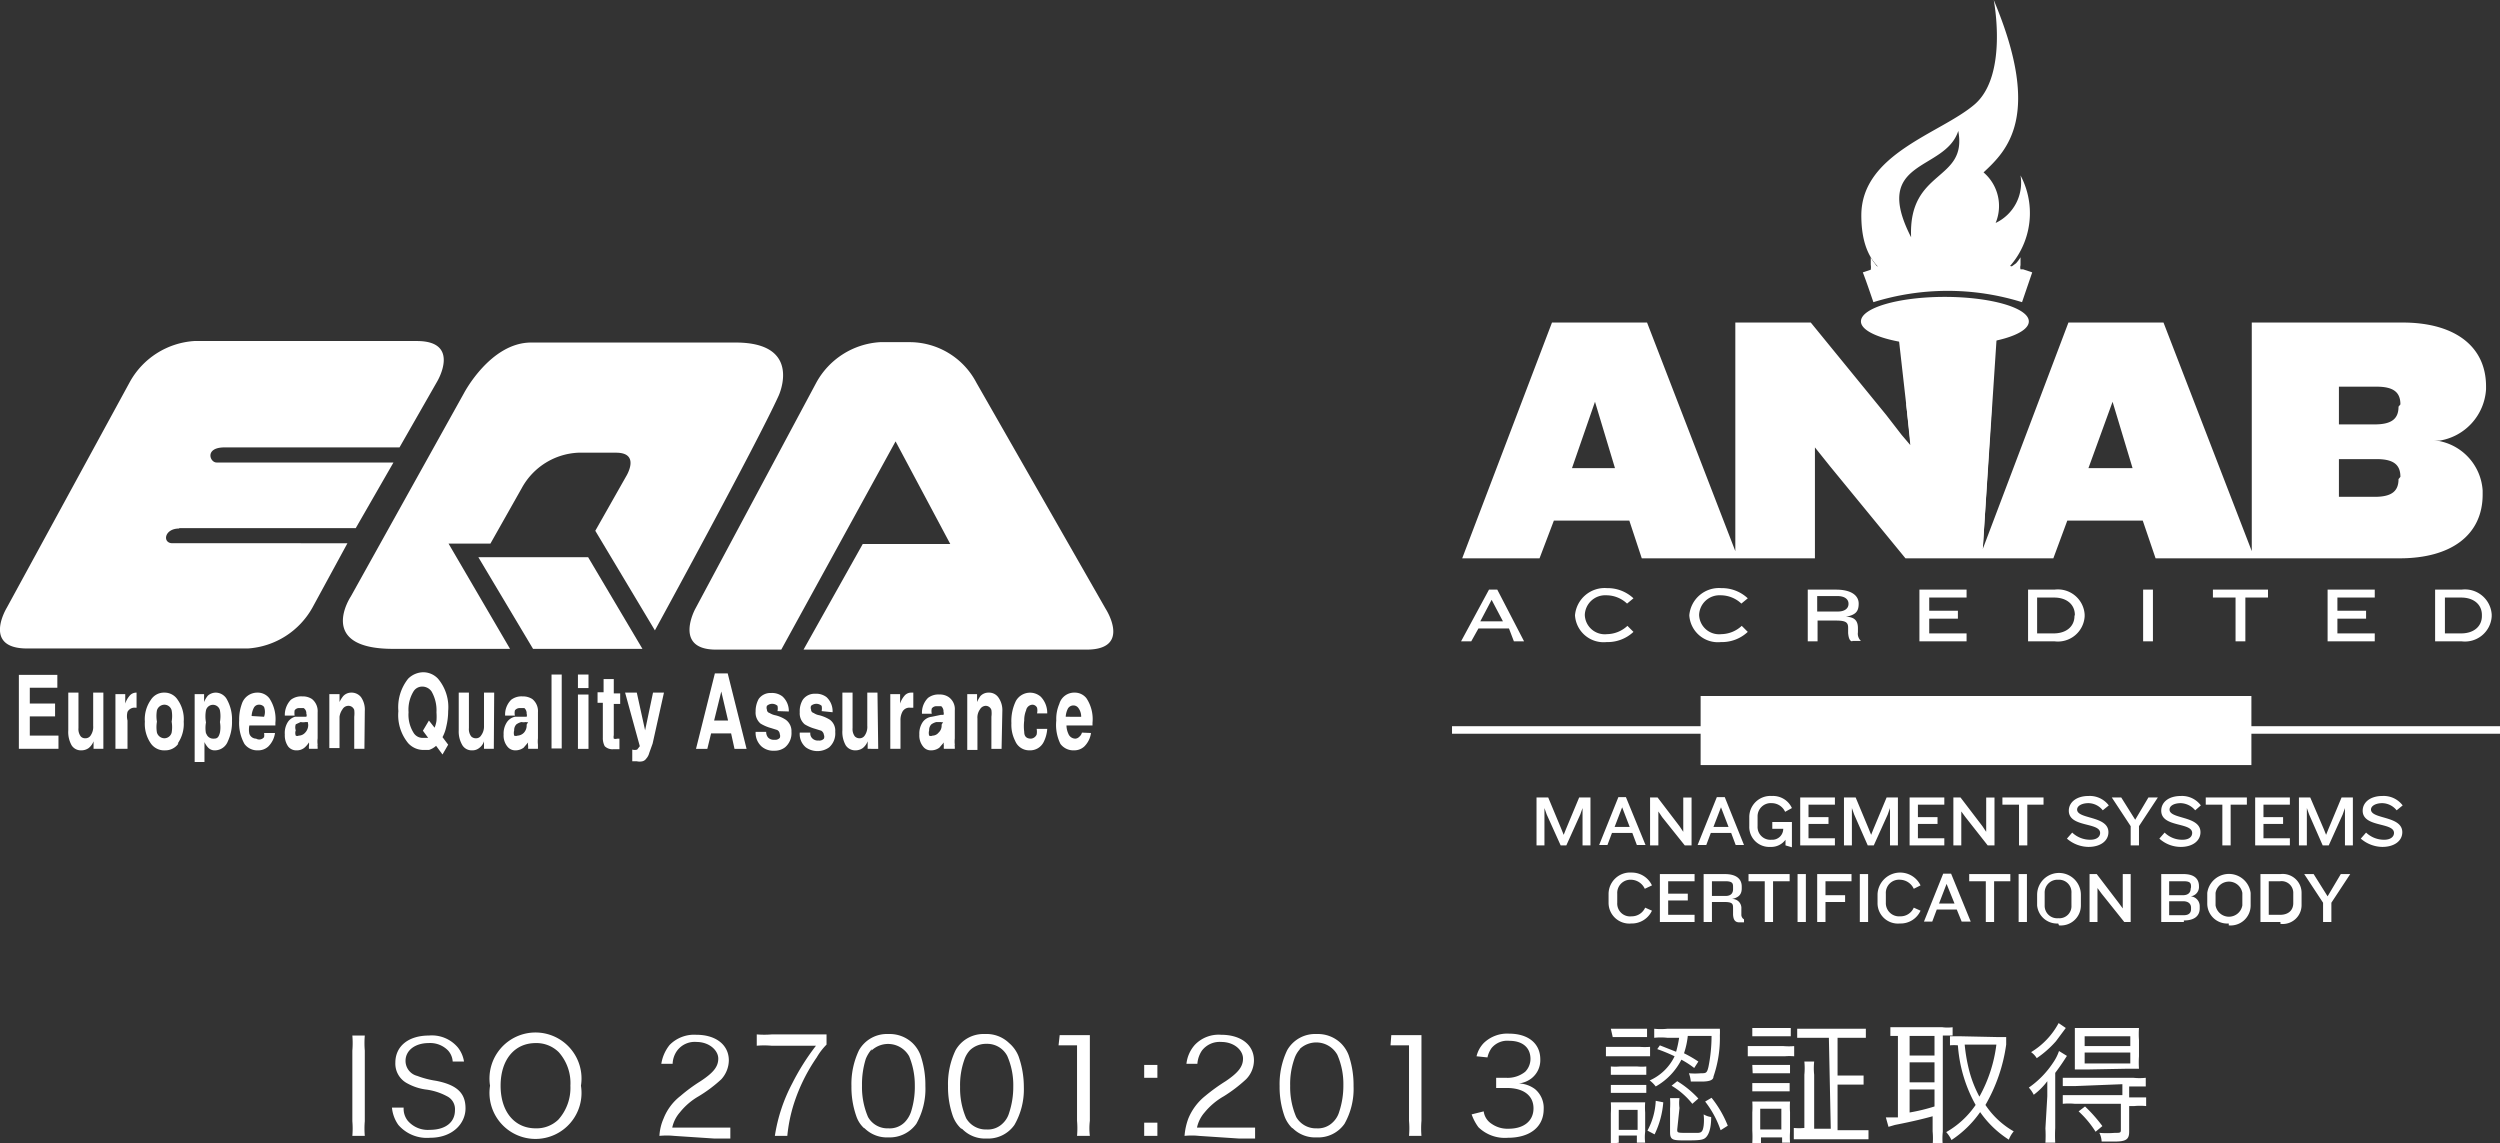
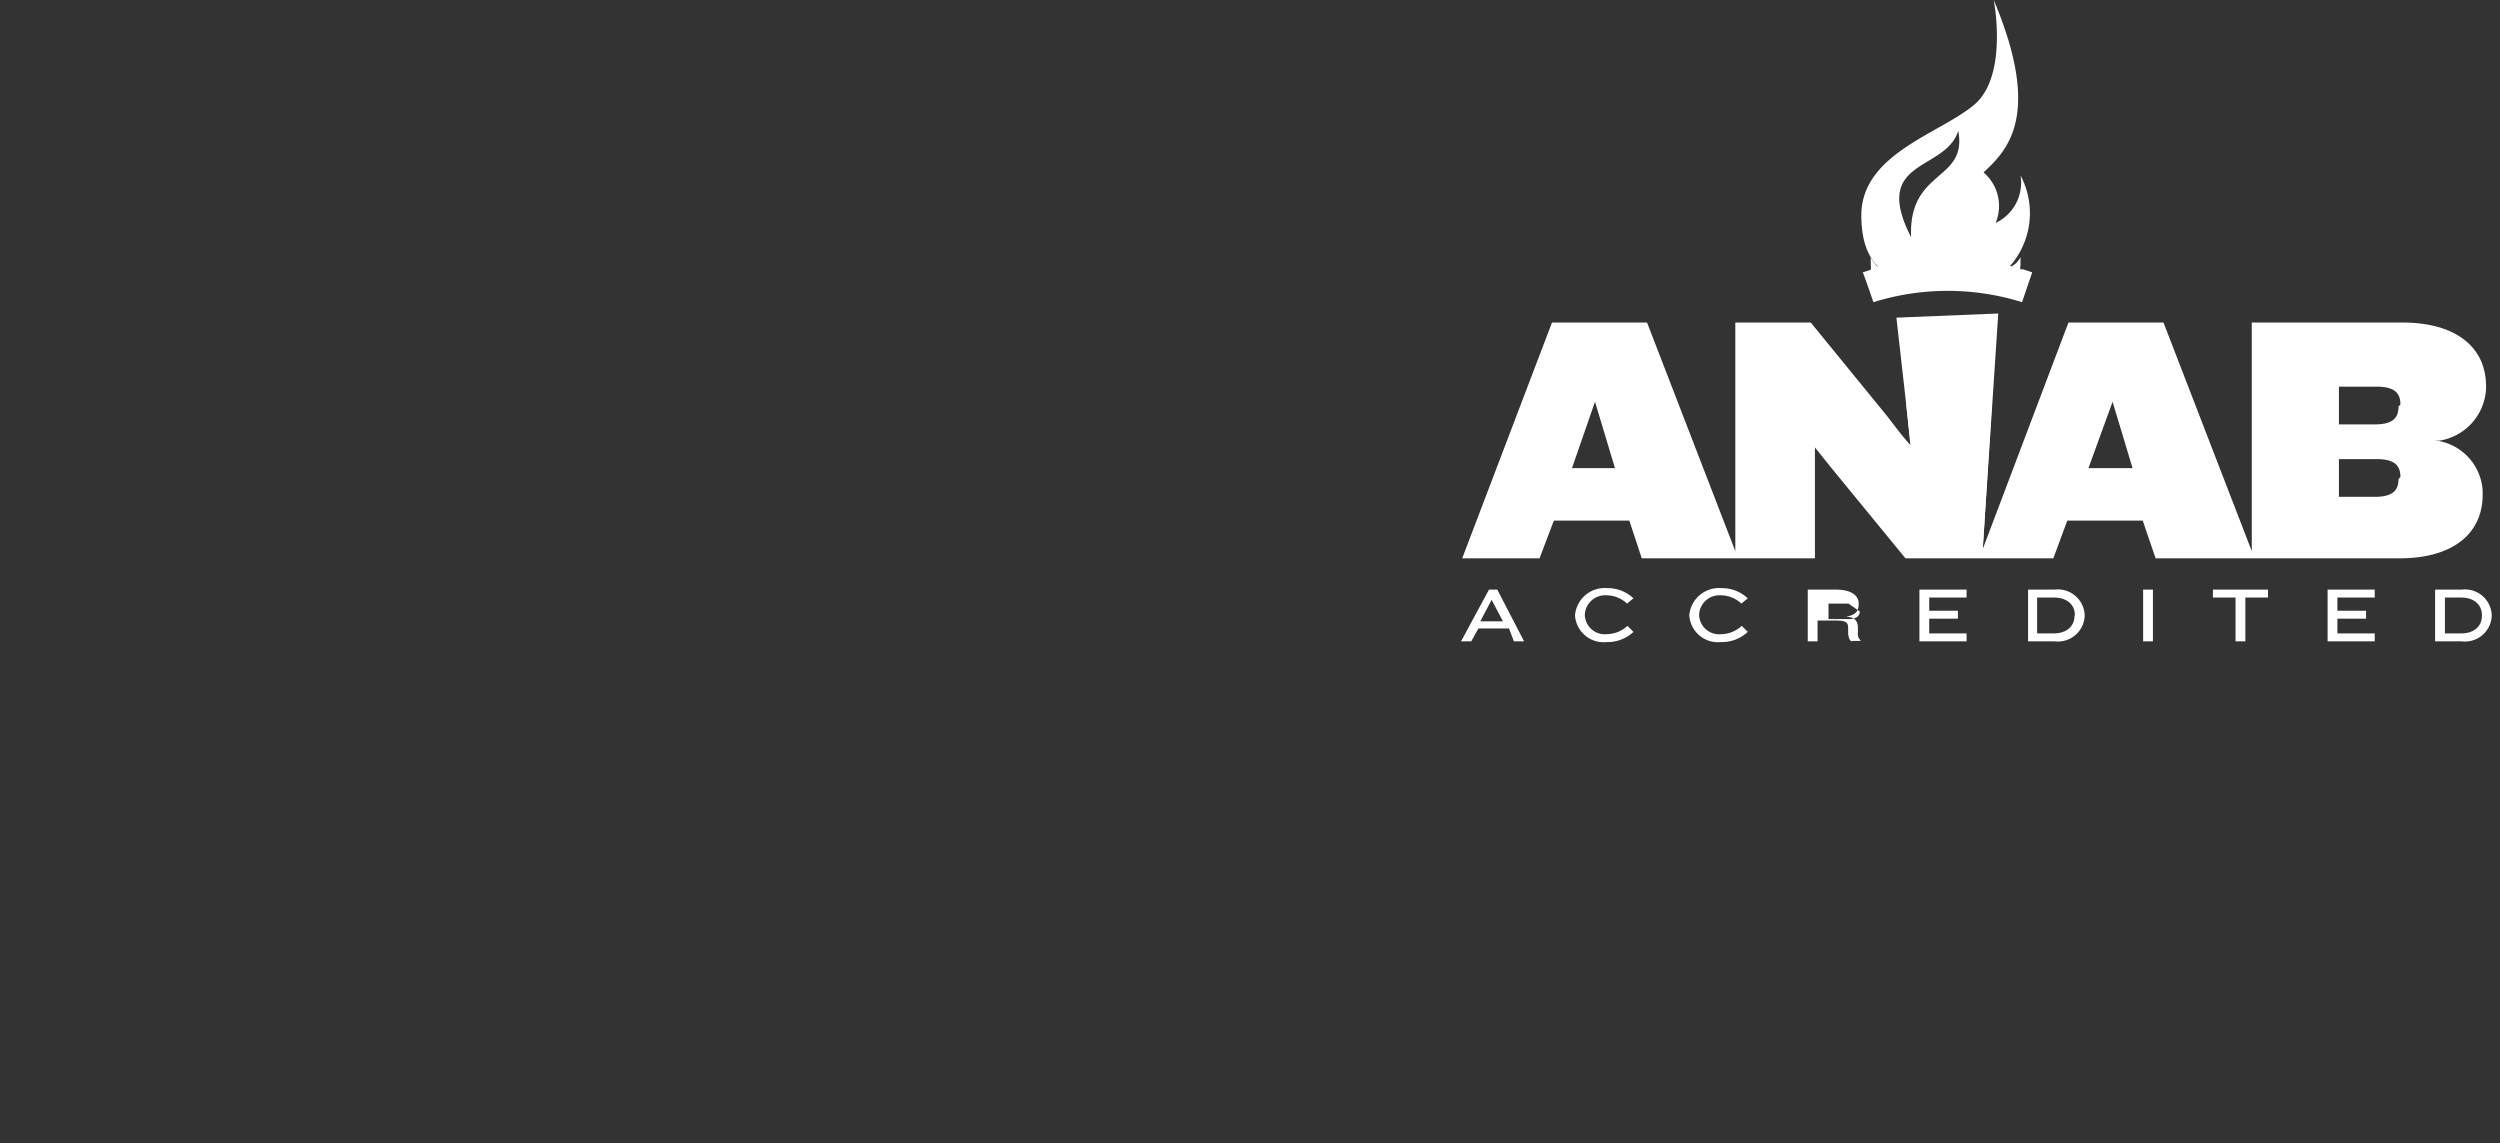
<svg xmlns="http://www.w3.org/2000/svg" viewBox="0 0 66.27 30.31">
  <rect x="0" y="0" width="66.27" height="30.31" fill="#333333" stroke="none" />
  <defs>
    <style>.cls-1{fill:#fff}</style>
  </defs>
  <g id="レイヤー_2" data-name="レイヤー 2">
    <g id="レイヤー_26" data-name="レイヤー 26">
-       <path class="cls-1" d="M9.67 27.45a2.41 2.41 0 000 .4v1.87a2.29 2.29 0 000 .39h-.33a2.3 2.3 0 000-.39v-1.87a2.36 2.36 0 000-.4zm2.33.69a.48.48 0 00-.12-.29.66.66 0 00-.52-.2c-.35 0-.61.19-.61.47a.41.41 0 00.31.4 2.39 2.39 0 00.5.13c.56.11.78.33.78.73s-.34.78-.94.78a1 1 0 01-.84-.34.94.94 0 01-.17-.46h.31a.51.51 0 00.11.35.7.7 0 00.58.24c.42 0 .67-.2.67-.52a.38.38 0 00-.21-.37 1.59 1.59 0 00-.57-.18 1.41 1.41 0 01-.48-.16.59.59 0 01-.32-.55c0-.44.35-.72.89-.72a.9.9 0 01.77.32.8.8 0 01.16.37zm3.4.64a1.22 1.22 0 11-2.41 0 1.22 1.22 0 112.41 0m-.6.9a1.26 1.26 0 00.32-.9 1.23 1.23 0 00-.31-.89.84.84 0 00-.61-.24c-.56 0-.93.44-.93 1.13s.37 1.13.93 1.13a.83.83 0 00.6-.23m3.07.43a2 2 0 00-.39 0 1.31 1.31 0 01.11-.46 1.4 1.4 0 01.45-.6 4.29 4.29 0 01.53-.39c.35-.23.47-.39.47-.6s-.23-.44-.58-.44a.58.58 0 00-.51.23.63.63 0 00-.12.35h-.3a1.06 1.06 0 01.22-.5.91.91 0 01.71-.27c.52 0 .86.27.86.68a.76.76 0 01-.2.5 3.65 3.65 0 01-.6.45 1.75 1.75 0 00-.5.43.89.89 0 00-.2.4h1.54v.29h-.43zm4.04-2.42a1.65 1.65 0 00-.26.34 4.68 4.68 0 00-.6 1.21 4.12 4.12 0 00-.18.87h-.33a4.39 4.39 0 01.46-1.39 6.18 6.18 0 01.63-1h-1.18a2.29 2.29 0 00-.39 0v-.3a2.42 2.42 0 00.4 0h1.45zm1 2.22a.75.75 0 01-.21-.32 2.32 2.32 0 01-.13-.8 2.07 2.07 0 01.2-.95.85.85 0 01.78-.43.88.88 0 01.64.24.89.89 0 01.21.32 2.43 2.43 0 01.13.82 1.88 1.88 0 01-.24 1 .87.87 0 01-.74.36.84.84 0 01-.64-.25m.2-2.09a.92.92 0 00-.16.26 2.26 2.26 0 00-.1.71 2 2 0 00.16.83.59.59 0 00.54.3.56.56 0 00.43-.16.73.73 0 00.17-.28 2.19 2.19 0 00.1-.7 2 2 0 00-.15-.77.64.64 0 00-1-.15m2.37 2.06a.85.85 0 01-.21-.32 2.32 2.32 0 01-.13-.8 2.07 2.07 0 01.2-.95.85.85 0 01.78-.43.86.86 0 01.64.24.89.89 0 01.25.35 2.43 2.43 0 01.14.82 1.88 1.88 0 01-.25 1 .85.85 0 01-.74.36.84.84 0 01-.64-.25m.2-2.09a.7.7 0 00-.15.26 2 2 0 00-.11.71 2 2 0 00.16.83.6.6 0 00.54.3.56.56 0 00.43-.16.62.62 0 00.17-.28 2.19 2.19 0 00.11-.7 1.93 1.93 0 00-.16-.81.6.6 0 00-.55-.32.62.62 0 00-.44.17m2.38-.4h.8v2.27a1.63 1.63 0 000 .4h-.34a2.25 2.25 0 000-.4v-2h-.49zm2.59 1.13h-.35v-.34h.35zm-.35 1.19h.35v.35h-.35zm1.45.35a1.79 1.79 0 00-.38 0 1.69 1.69 0 01.1-.46 1.49 1.49 0 01.45-.6 4.9 4.9 0 01.54-.39c.34-.23.46-.39.46-.6s-.22-.44-.58-.44a.59.59 0 00-.51.23.72.72 0 00-.12.35h-.29a.9.9 0 01.22-.5.87.87 0 01.7-.27c.53 0 .87.27.87.68a.72.72 0 01-.21.5 3.87 3.87 0 01-.59.45 1.82 1.82 0 00-.51.43.89.89 0 00-.2.4h1.54v.29h-.43zm2.48-.2a.85.85 0 01-.21-.32 2.32 2.32 0 01-.13-.8 2.07 2.07 0 01.2-.95.85.85 0 01.78-.43.88.88 0 01.64.24.89.89 0 01.21.32 2.43 2.43 0 01.13.82 1.88 1.88 0 01-.24 1 .85.85 0 01-.74.36.84.84 0 01-.64-.25m.2-2.09a.7.7 0 00-.15.26 2 2 0 00-.11.71 2 2 0 00.16.83.6.6 0 00.54.3.56.56 0 00.43-.16.62.62 0 00.17-.28 2.19 2.19 0 00.11-.7 1.93 1.93 0 00-.16-.81.64.64 0 00-1-.15m2.43-.37h.8v2.27a2.42 2.42 0 000 .4h-.33a2.25 2.25 0 000-.4v-2h-.49zm2.45 2.02a.46.46 0 00.21.33.73.73 0 00.45.13c.41 0 .66-.21.66-.54s-.25-.54-.71-.54h-.28v-.27h.26a.74.74 0 00.51-.16.49.49 0 00.14-.34c0-.3-.21-.48-.56-.48a.54.54 0 00-.47.19.66.66 0 00-.11.25l-.29-.03a.76.76 0 01.19-.35.89.89 0 01.67-.25c.51 0 .83.26.83.68a.61.61 0 01-.24.51.67.67 0 01-.33.13.76.76 0 01.43.15.65.65 0 01.23.53c0 .47-.36.76-.95.76a1 1 0 01-.78-.28 1.3 1.3 0 01-.18-.34zm3.24-1.71h.89a1.8 1.8 0 00.28 0V28h-1.17zm.13-.48h.96v.22h-.91zm0 1a1.34 1.34 0 00.24 0h.46a1.25 1.25 0 00.24 0v.22h-.94zm0 .49h.94v.21h-.94zm0 1.56v-.81a2.48 2.48 0 000-.29h.91a1.86 1.86 0 000 .27V30a1.19 1.19 0 000 .29h-.22v-.19h-.48v.19zm.21-.37h.5v-.53h-.5zm1.18-.73a2.36 2.36 0 01-.23.85l-.19-.1a1.8 1.8 0 00.22-.79zM44 27.71l.43.17a2.76 2.76 0 00.08-.37h-.31a1.63 1.63 0 00-.35 0v-.24a1.63 1.63 0 00.35 0h1.39a1.31 1.31 0 010 .17 3.12 3.12 0 01-.17 1.1c0 .1-.13.13-.31.13h-.29a.87.87 0 00-.05-.22 1.87 1.87 0 00.32 0c.13 0 .16 0 .2-.18a4.23 4.23 0 00.08-.81h-.63a2.13 2.13 0 01-.1.46 3.26 3.26 0 01.38.22l-.11.17a2.4 2.4 0 00-.34-.22 1.69 1.69 0 01-.68.71.81.81 0 00-.16-.16 1.33 1.33 0 00.66-.64 4.31 4.31 0 00-.46-.19zm.46 2.23c0 .08 0 .09.21.09H45c.11 0 .14-.05.16-.19a1.32 1.32 0 000-.3.53.53 0 00.2.07c0 .32-.07.47-.14.54s-.17.08-.52.08-.43 0-.43-.22v-.62a2.3 2.3 0 000-.28h.25a.9.9 0 000 .26zm0-1.28a2.6 2.6 0 01.56.46l-.16.14a2 2 0 00-.55-.48zm.91.44a2.88 2.88 0 01.43.74l-.19.12a2.61 2.61 0 00-.41-.76zm.96-1.37h.95a1.7 1.7 0 00.28 0V28a1.47 1.47 0 00-.25 0h-.98zm.12-.48h1.02v.22h-1.02zm0 3.05a2.92 2.92 0 000-.33v-.48a2.33 2.33 0 000-.29h1a2.1 2.1 0 000 .28V30a2.19 2.19 0 000 .29h-.21v-.14h-.56v.18zm0-2.07h1v.22h-.99zm0 .48h.99v.22h-.99zm.21 1.23h.56v-.55h-.56zm1.82-2.43h-.84v-.24h1.82v.24h-.75v1h.69v.24h-.69v1.21h.82v.24h-1.98v-.3a1.52 1.52 0 00.28 0v-1.41a1.83 1.83 0 000-.35h.26a1.68 1.68 0 000 .35v1.43h.44zm1.89-.05h-.26v-.23h1.38a1.06 1.06 0 00.27 0v.22h-.26V30a1.66 1.66 0 000 .36h-.27a2 2 0 000-.37v-.4c-.22.06-.49.13-1 .23l-.17.05-.07-.25h.32v-2.16zm.25.52h.66v-.52h-.66zm0 .71h.66v-.53h-.66zm0 .8a4.88 4.88 0 00.66-.16v-.45h-.66zm2.3-2h.26v.2a4.4 4.4 0 01-.55 1.6 2.21 2.21 0 00.75.7.75.75 0 00-.13.22 2.66 2.66 0 01-.76-.73 2.82 2.82 0 01-.76.74.85.85 0 00-.14-.21 2.34 2.34 0 00.78-.72 3.78 3.78 0 01-.47-1.58 1.06 1.06 0 00-.21 0v-.24h.3zm-.84.2a4.45 4.45 0 00.13.73 3.15 3.15 0 00.26.65 3.8 3.8 0 00.45-1.38zm2.19 1.37v-.4a1.75 1.75 0 01-.36.36.78.78 0 00-.13-.19 2.44 2.44 0 00.65-.67 1.2 1.2 0 00.15-.3l.21.13c-.09.14-.16.25-.31.45v1.46a3.53 3.53 0 000 .39h-.26a3.32 3.32 0 000-.38zm.49-1.81l-.26.35a2.7 2.7 0 01-.51.45.56.56 0 00-.15-.16 2 2 0 00.73-.77zm.24 1.54h-.32v-.22h1.87a1.52 1.52 0 00.33 0v.23h-.44v.29h.45v.23a1.57 1.57 0 00-.32 0h-.13V30c0 .2-.08.26-.38.26h-.35a.56.56 0 00-.06-.23 2.61 2.61 0 00.41 0c.14 0 .16 0 .16-.08v-.69H55a1.57 1.57 0 00-.32 0v-.23h1.58v-.29zm.33-.44H55v-1.1h1.7a2.33 2.33 0 000 .32V28a2.5 2.5 0 000 .33h-.33zm.22 1.65a2.64 2.64 0 00-.45-.54l.17-.13a4 4 0 01.46.52zm-.29-2.27h1.21v-.26h-1.21zm0 .46h1.21v-.29h-1.21zM1.52 18.23H.79v.42h.67v.34H.79v.51h.76v.35H.5v-1.96h1.02v.34zm1.22 1.62h-.26v-.2a.42.42 0 01-.13.18.33.33 0 01-.19.06.29.29 0 01-.26-.13.72.72 0 01-.09-.4v-1h.27v.94a.32.32 0 00.06.22.15.15 0 00.12.05.16.16 0 00.14-.07.4.4 0 00.07-.26v-.88h.27zm.32-1.45h.26v.25a.59.59 0 01.11-.2.23.23 0 01.19-.09v.4h-.03a.21.21 0 00-.21.11.46.46 0 000 .23v.75h-.32zm1.67 1.31a.42.42 0 01-.35.18.43.43 0 01-.38-.18.91.91 0 01-.16-.58.89.89 0 01.16-.58.41.41 0 01.36-.19.41.41 0 01.35.19.89.89 0 01.16.58.91.91 0 01-.16.58m-.16-.88a.2.2 0 00-.19-.15.21.21 0 00-.2.15.87.87 0 000 .3.85.85 0 000 .29.21.21 0 00.2.15.2.2 0 00.19-.15.85.85 0 000-.29.87.87 0 000-.3m.86-.22a.63.63 0 01.1-.17.32.32 0 01.21-.08.34.34 0 01.3.19 1.08 1.08 0 01.13.56 1.2 1.2 0 01-.11.54.37.37 0 01-.33.24.24.24 0 01-.2-.08.56.56 0 01-.09-.14v.53h-.26v-1.8h.25zm.06.84a.19.19 0 00.18.13c.08 0 .14 0 .18-.16a.78.78 0 000-.28.87.87 0 000-.31.19.19 0 00-.37 0 .89.89 0 000 .32.79.79 0 000 .29m1.83-.01a.62.62 0 01-.18.36.39.39 0 01-.27.1.42.42 0 01-.36-.17 1.14 1.14 0 01-.14-.62 1.2 1.2 0 01.07-.44.43.43 0 01.41-.3.39.39 0 01.32.15 1 1 0 01.16.65v.07h-.69a.55.55 0 000 .22.19.19 0 00.18.13.16.16 0 00.21-.04.3.3 0 000-.11zM7 19a.38.38 0 000-.26.16.16 0 00-.13-.06.15.15 0 00-.14.08.53.53 0 00-.06.22zm1.42.57a.65.65 0 000 .17.1.1 0 000 .05v.06h-.23a.45.45 0 010-.08.34.34 0 000-.09.58.58 0 01-.12.14.31.31 0 01-.21.07.27.27 0 01-.22-.1.51.51 0 01-.09-.32.54.54 0 01.08-.33.34.34 0 01.19-.14h.3a.09.09 0 000-.08.16.16 0 00-.07-.15h-.11a.14.14 0 00-.13.06.47.47 0 000 .14h-.26a.58.58 0 01.16-.42.45.45 0 01.3-.09.44.44 0 01.26.07.41.41 0 01.15.35zm-.26-.43H8.1a.33.33 0 01-.13 0l-.13.06a.25.25 0 000 .16.2.2 0 000 .14.09.09 0 00.08 0 .23.23 0 00.17-.08.29.29 0 00.08-.21zm1.5.71h-.27V19a.74.74 0 000-.18.16.16 0 00-.15-.11.18.18 0 00-.16.09.44.44 0 00-.08.2v.83h-.27V18.4H9v.21a.74.74 0 01.1-.16.29.29 0 01.21-.09.32.32 0 01.26.12.58.58 0 01.1.37zm2.07.15l-.17-.23a.52.52 0 01-.19.11h-.15a.55.55 0 01-.4-.18 1.17 1.17 0 01-.26-.85 1.21 1.21 0 01.26-.86.58.58 0 01.4-.17.54.54 0 01.39.17 1.17 1.17 0 01.27.86 1.77 1.77 0 01-.05.41 1 1 0 01-.1.28l.15.2zm-.36-.9l.15.19a.78.78 0 00.05-.18 1.64 1.64 0 000-.23 1 1 0 00-.13-.55.3.3 0 00-.24-.13.27.27 0 00-.24.13.93.93 0 00-.13.55.9.9 0 00.13.54.28.28 0 00.24.14h.15l-.14-.19zm1.72.75h-.26v-.2a.35.35 0 01-.13.18.28.28 0 01-.18.06.29.29 0 01-.26-.13.71.71 0 01-.1-.4v-1h.27v.94a.32.32 0 00.06.22.17.17 0 00.13.05.15.15 0 00.13-.07.4.4 0 00.08-.26v-.88h.27zm1.17-.28a.76.76 0 000 .17v.11H14v-.08a.22.22 0 010-.09l-.12.14a.36.36 0 01-.22.07.26.26 0 01-.21-.1.46.46 0 01-.1-.32.54.54 0 01.09-.33.34.34 0 01.21-.14h.31a.11.11 0 000-.08.18.18 0 00-.06-.15h-.11a.16.16 0 00-.14.06.29.29 0 000 .14h-.26a.55.55 0 01.16-.42.45.45 0 01.3-.09.46.46 0 01.26.07.41.41 0 01.15.35zm-.26-.43a.09.09 0 01-.06 0 .34.34 0 01-.12 0 .4.4 0 00-.13.06.21.21 0 00-.06.16.26.26 0 000 .14.12.12 0 00.09 0 .25.25 0 00.17-.08.28.28 0 00.07-.21zm.62-1.26h.27v1.96h-.27zm.98.36h-.28v-.36h.28zm0 1.61h-.28v-1.44h.28zm.67-1.47h.17v.28h-.17v.83a.2.2 0 000 .09.14.14 0 00.09 0h.06v.28h-.16a.29.29 0 01-.23-.08.46.46 0 01-.05-.23v-.92h-.14v-.28H16V18h.27zm1.03 1.33l-.09.25a.35.35 0 01-.08.15.17.17 0 01-.1.07.34.34 0 01-.15 0h-.12v-.31a.23.23 0 00.13 0l.07-.09-.39-1.42h.31l.22 1 .21-1h.29zm1.45.14h-.3l.5-2h.34l.5 2h-.32l-.09-.41h-.53zm.18-.75h.37l-.18-.77zm1.68-.25a.34.34 0 000-.14.21.21 0 00-.28 0 .13.13 0 000 .1.09.09 0 00.07.09.45.45 0 00.15.06.84.84 0 01.28.12.37.37 0 01.15.32.49.49 0 01-.17.41.45.45 0 01-.28.09.48.48 0 01-.34-.11.49.49 0 01-.16-.39h.28a.23.23 0 00.05.15.21.21 0 00.17.06.16.16 0 00.14-.05.13.13 0 000-.1.13.13 0 00-.07-.11l-.16-.05a1.1 1.1 0 01-.28-.12.38.38 0 01-.13-.32.67.67 0 01.08-.33.38.38 0 01.33-.16.45.45 0 01.3.09.52.52 0 01.17.4zm1.17 0a.34.34 0 000-.14.21.21 0 00-.28 0 .13.13 0 000 .1.09.09 0 00.07.09.37.37 0 00.15.06 1 1 0 01.28.12.36.36 0 01.14.32.49.49 0 01-.16.41.53.53 0 01-.62 0 .46.46 0 01-.16-.39h.28a.18.18 0 00.05.15.21.21 0 00.17.06.16.16 0 00.14-.05.13.13 0 000-.1.15.15 0 00-.07-.11l-.16-.05a1.1 1.1 0 01-.28-.12.38.38 0 01-.13-.32.58.58 0 01.08-.33.38.38 0 01.33-.16.45.45 0 01.3.09.51.51 0 01.16.4zm1.5 1H23v-.2a.42.42 0 01-.13.18.33.33 0 01-.19.06.3.3 0 01-.26-.13.72.72 0 01-.09-.4v-1h.27v.94a.32.32 0 00.06.22.17.17 0 00.12.05.16.16 0 00.14-.07.4.4 0 00.07-.26v-.88h.27zm.32-1.45h.26v.25a.59.59 0 01.11-.2.23.23 0 01.19-.09h.05v.4h-.08a.21.21 0 00-.21.11.46.46 0 00-.05.23v.75h-.27zm1.71 1.17a.76.76 0 000 .17.1.1 0 000 .05v.06h-.29a.28.28 0 010-.08.22.22 0 010-.09l-.12.14a.36.36 0 01-.22.07.25.25 0 01-.21-.1.46.46 0 01-.1-.32.54.54 0 01.09-.33.34.34 0 01.24-.14l.24-.05h.07a.11.11 0 000-.08.18.18 0 00-.06-.15h-.12a.15.15 0 00-.13.06.29.29 0 000 .14h-.26a.55.55 0 01.16-.42.45.45 0 01.3-.09.41.41 0 01.25.07.39.39 0 01.16.35zm-.31-.43a.09.09 0 01-.06 0h-.12a.4.4 0 00-.13.06.21.21 0 00-.06.16.26.26 0 000 .14.11.11 0 00.09 0 .21.21 0 00.16-.08.25.25 0 00.08-.21zm1.55.71h-.27V19a.66.66 0 000-.18.16.16 0 00-.15-.11.18.18 0 00-.15.09.37.37 0 00-.07.25v.83h-.27V18.4h.26v.21a.76.76 0 01.09-.16.29.29 0 01.22-.09.3.3 0 01.25.12.58.58 0 01.11.37zm1.21-.53a.9.9 0 01-.09.34.4.4 0 01-.38.23.4.4 0 01-.38-.25.94.94 0 01-.1-.47 1.21 1.21 0 01.12-.59.43.43 0 01.66-.11.62.62 0 01.17.44h-.27a.33.33 0 000-.15.14.14 0 00-.12-.08.18.18 0 00-.17.15.68.68 0 00-.05.27 1.15 1.15 0 000 .3q0 .18.18.18a.18.18 0 00.15-.11.42.42 0 000-.15zm1.16.11a.62.62 0 01-.18.36.39.39 0 01-.26.1.43.43 0 01-.37-.17 1.14 1.14 0 01-.11-.62 1 1 0 01.08-.44.41.41 0 01.41-.3.39.39 0 01.31.15 1 1 0 01.16.65v.07h-.69a.55.55 0 00.05.22.2.2 0 00.19.13.16.16 0 00.1-.05.21.21 0 00.07-.11zm-.26-.43a.38.38 0 00-.08-.24.16.16 0 00-.12-.06.17.17 0 00-.15.08.53.53 0 00-.06.22zm-4.92-7.3l1.45 2.72h-2.32l-1.57 2.8h7.5c1.21 0 .51-1.08.51-1.08l-3.43-6a2 2 0 00-1.74-1.07h-.81a2.07 2.07 0 00-1.69 1.07l-3.21 6s-.59 1.08.55 1.08h1.73zM4.75 14h4.68l1-1.74H5.74c-.18 0-.32-.4.21-.4h4.64l1-1.75s.64-1.07-.54-1.07h-5.9a2.11 2.11 0 00-1.7 1.07l-3.27 6s-.66 1.08.54 1.08h5.85a2.12 2.12 0 001.71-1.08l.93-1.71H4.57c-.27 0-.22-.39.18-.39M16.33 12h-1a1.8 1.8 0 00-1.5.94L13 14.41h-1.11l1.63 2.79h-3.1c-2.05 0-1.12-1.39-1.12-1.39l3-5.39s.7-1.34 1.78-1.34h5.42c1.8 0 1.14 1.41 1.14 1.41-.58 1.28-3.28 6.22-3.28 6.22l-1.58-2.64.81-1.43S17 12 16.33 12" />
-       <path class="cls-1" d="M12.68 14.77l1.45 2.43h2.9l-1.44-2.43h-2.91zm32.4 3.68h14.6v1.83h-14.6z" />
-       <path class="cls-1" d="M38.49 19.25h8.2v.2h-8.2zm20.05 0h7.73v.2h-7.73zm-11.06-.39h.19v1.07h-.19zm.84 1.14a.73.73 0 01-.48-.19l.12-.13a.6.6 0 00.4.16c.15 0 .22-.07.22-.16 0-.24-.7-.11-.7-.49 0-.19.17-.33.44-.33a.53.53 0 01.45.21l-.13.11a.43.43 0 00-.32-.16c-.15 0-.25.06-.25.15s.69.13.69.5c0 .19-.18.33-.44.33m1.39-.73a.28.28 0 00-.3-.29.28.28 0 00-.3.29v.24a.28.28 0 00.3.29.28.28 0 00.3-.29zm-.3.69a.45.45 0 01-.49-.45v-.24a.45.45 0 01.49-.45.44.44 0 01.48.45v.24a.44.44 0 01-.48.45m.73.13h-.13l.44-1.34h.12l-.43 1.34zm.58-1.23h.19v1.07h-.19zm.44 1.07v-1.07h.77v.16h-.59v.27h.45v.16h-.45v.32h.59v.16h-.77zm1.73-.75a.34.34 0 00-.3-.2.28.28 0 00-.31.31v.21a.29.29 0 00.32.3.32.32 0 00.3-.2l.15.07a.48.48 0 01-.46.29.46.46 0 01-.5-.47v-.19a.47.47 0 01.5-.48.48.48 0 01.46.29zm.78.75v-1c.07 0 .1 0 .1-.08h.08v1.07zm.77 0h-.2a1.72 1.72 0 01.48-.92h-.65v-.15h.85V19a1.58 1.58 0 00-.48.95m1.33-.7a.26.26 0 00-.28-.27.25.25 0 00-.27.27v.28a.25.25 0 00.27.27.26.26 0 00.28-.27zm-.28.71a.42.42 0 01-.45-.43v-.27a.42.42 0 01.45-.44.43.43 0 01.46.44v.27a.43.43 0 01-.46.43m.62-.03v-.06c0-.45.64-.49.64-.72a.2.2 0 00-.22-.18.32.32 0 00-.28.17l-.13-.09a.45.45 0 01.41-.23c.26 0 .39.16.39.32s-.52.36-.62.63h.62v.16zm1.05 0v-1c.07 0 .09 0 .09-.08h.09v1.07zm-15.21 2.48v-.99l-.06.17-.37.82h-.15l-.37-.82-.06-.17v.99h-.21v-1.27h.31l.35.84.06.15.06-.15.35-.84h.3v1.27h-.21zM43 21.4l-.2.52h.4zm.39 1l-.12-.32h-.54l-.12.32h-.22l.51-1.27h.2l.52 1.27zm1.27.01l-.6-.75-.1-.15v.9h-.22v-1.27h.2l.58.76.1.15v-.91h.22v1.27h-.18zm.96-1.01l-.2.52h.4zm.39 1l-.12-.32h-.54l-.12.32H45l.51-1.27h.21l.51 1.27zm1.32.01v-.15a.47.47 0 01-.4.19.53.53 0 01-.56-.55v-.23a.56.56 0 01.6-.57.55.55 0 01.53.32l-.18.1a.39.39 0 00-.35-.23.35.35 0 00-.38.36v.25a.34.34 0 00.37.36.29.29 0 00.31-.29h-.29v-.18h.52v.67zm.39 0v-1.27h.92v.19h-.7v.33h.53v.18h-.53v.38h.7v.19h-.92zm2.38 0v-.99l-.06.17-.37.82h-.16l-.36-.82-.06-.17v.99h-.21v-1.27h.31l.35.84.06.15.06-.15.35-.84h.3v1.27h-.21zm.52 0v-1.27h.92v.19h-.7v.33h.52v.18h-.52v.38h.7v.19h-.92zm2.07 0l-.59-.75-.11-.15v.9h-.21v-1.27h.19l.58.76.1.15v-.91h.22v1.27h-.18zm1.05-1.08v1.08h-.22v-1.08h-.44v-.19h1.09v.19h-.43zm1.62 1.12a.89.89 0 01-.57-.22l.14-.16a.69.69 0 00.48.19c.17 0 .26-.08.26-.18 0-.29-.83-.14-.83-.59 0-.22.2-.39.52-.39a.63.63 0 01.54.25l-.16.13a.49.49 0 00-.38-.19c-.17 0-.3.07-.3.17 0 .26.83.16.83.6 0 .23-.21.39-.53.39m1.34-.55v.51h-.22v-.51l-.5-.76h.25l.37.59.35-.59h.25l-.5.76zm1.11.55a.85.85 0 01-.57-.22l.14-.16a.66.66 0 00.47.19c.18 0 .26-.08.26-.18 0-.29-.82-.14-.82-.59 0-.22.19-.39.52-.39a.62.62 0 01.53.25l-.15.13a.52.52 0 00-.38-.19c-.18 0-.3.07-.3.17 0 .26.82.16.82.6 0 .23-.21.39-.52.39m1.32-1.12v1.08h-.22v-1.08h-.44v-.19h1.09v.19h-.43zm.65 1.08v-1.27h.92v.19H60v.33h.52v.18H60v.38h.7v.19h-.92zm2.38 0v-.99l-.06.17-.37.82h-.16l-.36-.82-.06-.17v.99h-.21v-1.27h.3l.36.84.06.15.06-.15.35-.84h.3v1.27h-.21zm.99.04a.89.89 0 01-.57-.22l.14-.16a.69.69 0 00.48.19c.17 0 .26-.08.26-.18 0-.29-.83-.14-.83-.59 0-.22.2-.39.52-.39a.63.63 0 01.54.25l-.16.13a.5.5 0 00-.38-.19c-.17 0-.3.07-.3.17 0 .26.83.16.83.6 0 .23-.21.39-.53.39M43.6 23.56a.41.41 0 00-.36-.24.35.35 0 00-.37.37v.24a.34.34 0 00.38.36.39.39 0 00.36-.23l.18.08a.59.59 0 01-.55.34.55.55 0 01-.6-.55v-.23a.57.57 0 01.61-.57.59.59 0 01.54.34zm.4.88v-1.27h.92v.19h-.7v.33h.52v.18h-.52v.38h.7v.19H44zm1.94-.92c0-.09 0-.16-.2-.16h-.36v.39h.36c.14 0 .2-.07.2-.18zm.17.93c-.12 0-.16-.07-.17-.2v-.17c0-.11 0-.17-.23-.17h-.33v.53h-.22v-1.27h.56c.32 0 .45.14.45.33v.05c0 .14-.06.24-.26.28a.24.24 0 01.25.26v.15a.14.14 0 00.07.13v.08zm.89-1.09v1.08h-.22v-1.08h-.43v-.19h1.09v.19H47zm.65-.19h.22v1.27h-.22zm.74.19v.37h.52v.18h-.52v.53h-.22v-1.27h.91v.19h-.69zm.91-.19h.22v1.27h-.22zm1.43.39a.41.41 0 00-.36-.24.35.35 0 00-.38.37v.24a.35.35 0 00.38.36.38.38 0 00.36-.23l.18.08a.58.58 0 01-.55.34.54.54 0 01-.59-.55v-.23a.6.6 0 011.14-.23zm.87-.13l-.2.52h.41zm.4 1l-.13-.32h-.53l-.12.32H51l.51-1.27h.21l.52 1.27zm.86-1.07v1.08h-.22v-1.08h-.44v-.19h1.09v.19h-.43zm.65-.19h.22v1.27h-.22zm1.4.5a.33.33 0 00-.35-.35.34.34 0 00-.36.35V24a.33.33 0 00.36.34.32.32 0 00.35-.34zm-.35.81A.53.53 0 0154 24v-.28a.58.58 0 011.16 0V24a.53.53 0 01-.58.53m1.73-.09l-.6-.75-.11-.15v.9h-.21v-1.27h.19l.58.76.11.15v-.91h.21v1.27h-.17zm1.77-.38c0-.1-.07-.17-.21-.17h-.37v.37h.39c.14 0 .19-.07.19-.16zm0-.54c0-.09 0-.16-.19-.16h-.39v.37h.37c.13 0 .2-.07.2-.17zm-.19.92h-.6v-1.27h.59c.29 0 .41.13.41.32a.25.25 0 01-.22.27.26.26 0 01.24.26v.06c0 .19-.13.32-.42.32m1.55-.73a.36.36 0 00-.71 0V24a.36.36 0 00.71 0zm-.36.81a.53.53 0 01-.57-.53v-.28a.58.58 0 011.15 0V24a.53.53 0 01-.58.53m1.71-.85a.31.31 0 00-.35-.32h-.3v.89h.3c.22 0 .35-.12.35-.31zm-.34.76h-.53v-1.27h.53a.5.5 0 01.56.5V24a.5.5 0 01-.56.49m1.35-.56v.51h-.22v-.51l-.5-.76h.25l.37.59.35-.59h.25l-.5.76zM49.33 8.52c0-.36 1-.65 2.22-.65s2.23.29 2.23.65-1 .64-2.23.64-2.22-.29-2.22-.64" />
-       <path class="cls-1" d="M52.97 8.31l-.41 6.21-1.59.1-.7-6.2 2.7-.11zM39.54 15.9l-.3.57h.6zm.59 1.1l-.13-.34h-.81L39 17h-.27l.74-1.37h.22L40.4 17zm3-1a.8.8 0 00-.55-.22.54.54 0 00-.57.52.53.53 0 00.59.51.81.81 0 00.54-.22l.16.16a1 1 0 01-.71.27.76.76 0 01-.84-.71.79.79 0 01.85-.72 1 1 0 01.7.27zm3.03 0a.8.8 0 00-.55-.22.54.54 0 00-.57.52.53.53 0 00.59.51.81.81 0 00.54-.22l.16.16a1 1 0 01-.71.27.76.76 0 01-.84-.71.79.79 0 01.85-.72 1 1 0 01.7.27zM49 16c0-.1-.08-.2-.3-.2h-.53v.41h.55c.19 0 .28-.09.28-.2zm.1 1c-.07 0-.1-.1-.11-.22v-.14c0-.14-.06-.19-.32-.19h-.49V17h-.26v-1.37h.75c.41 0 .6.16.6.37s-.08.3-.34.35c.26 0 .32.14.32.3v.11a.26.26 0 00.08.23h-.23zm1.78 0v-1.37h1.25v.21h-.99v.35h.76v.21h-.76v.39h.99V17h-1.25zm4.12-.7c0-.27-.21-.46-.55-.46H54v.95h.44c.34 0 .55-.19.55-.46zm-.54.7h-.7v-1.37h.7a.71.71 0 01.8.66v.05a.71.71 0 01-.8.66m2.35-1.37h.26V17h-.26zm2.71.21V17h-.26v-1.16h-.6v-.21h1.46v.21h-.6zM61.7 17v-1.37h1.25v.21h-.99v.35h.76v.21h-.76v.39h.99V17H61.7zm4.09-.7c0-.27-.21-.46-.55-.46h-.43v.95h.43c.34 0 .55-.19.55-.46zm-.54.7h-.7v-1.37h.7a.71.71 0 01.8.66v.05a.71.71 0 01-.8.66M50.66 6.29c-1.07-2.09.9-1.73 1.25-2.82.25 1.35-1.33 1-1.25 2.82m2.9-1.64a1.18 1.18 0 01-.66 1.26 1.17 1.17 0 00-.32-1.34c.61-.57 1.57-1.48.27-4.57 0 0 .39 2-.51 2.77s-3 1.3-3 2.94S50.41 7.47 51 7.49h1.27a1.69 1.69 0 00.73-.17 2.13 2.13 0 00.56-2.67" />
+       <path class="cls-1" d="M52.97 8.31l-.41 6.21-1.59.1-.7-6.2 2.7-.11zM39.54 15.9l-.3.57h.6zm.59 1.1l-.13-.34h-.81L39 17h-.27l.74-1.37h.22L40.4 17zm3-1a.8.8 0 00-.55-.22.54.54 0 00-.57.52.53.53 0 00.59.51.81.81 0 00.54-.22l.16.16a1 1 0 01-.71.27.76.76 0 01-.84-.71.79.79 0 01.85-.72 1 1 0 01.7.27zm3.03 0a.8.8 0 00-.55-.22.54.54 0 00-.57.52.53.53 0 00.59.51.81.81 0 00.54-.22l.16.16a1 1 0 01-.71.27.76.76 0 01-.84-.71.79.79 0 01.85-.72 1 1 0 01.7.27zM49 16h-.53v.41h.55c.19 0 .28-.09.28-.2zm.1 1c-.07 0-.1-.1-.11-.22v-.14c0-.14-.06-.19-.32-.19h-.49V17h-.26v-1.37h.75c.41 0 .6.16.6.37s-.08.3-.34.35c.26 0 .32.14.32.3v.11a.26.26 0 00.08.23h-.23zm1.78 0v-1.37h1.25v.21h-.99v.35h.76v.21h-.76v.39h.99V17h-1.25zm4.12-.7c0-.27-.21-.46-.55-.46H54v.95h.44c.34 0 .55-.19.55-.46zm-.54.7h-.7v-1.37h.7a.71.71 0 01.8.66v.05a.71.71 0 01-.8.66m2.35-1.37h.26V17h-.26zm2.71.21V17h-.26v-1.16h-.6v-.21h1.46v.21h-.6zM61.7 17v-1.37h1.25v.21h-.99v.35h.76v.21h-.76v.39h.99V17H61.7zm4.09-.7c0-.27-.21-.46-.55-.46h-.43v.95h.43c.34 0 .55-.19.55-.46zm-.54.7h-.7v-1.37h.7a.71.71 0 01.8.66v.05a.71.71 0 01-.8.66M50.66 6.29c-1.07-2.09.9-1.73 1.25-2.82.25 1.35-1.33 1-1.25 2.82m2.9-1.64a1.18 1.18 0 01-.66 1.26 1.17 1.17 0 00-.32-1.34c.61-.57 1.57-1.48.27-4.57 0 0 .39 2-.51 2.77s-3 1.3-3 2.94S50.41 7.47 51 7.49h1.27a1.69 1.69 0 00.73-.17 2.13 2.13 0 00.56-2.67" />
      <path class="cls-1" d="M53.56 7.14a.21.21 0 010-.11v-.21a1 1 0 01-.12.16l-.11.08L53 7a.37.37 0 010-.11v-.21s-.06.11-.11.18l-.15.14h-.24a.24.24 0 01-.06-.11v-.21a1.21 1.21 0 01-.1.19.38.38 0 01-.09.09H52a.2.2 0 01-.07-.09 2.12 2.12 0 01-.06-.21 1.34 1.34 0 01-.08.19.29.29 0 01-.09.1h-.25a.35.35 0 01-.07-.09 1 1 0 01-.07-.2 1.19 1.19 0 01-.07.2.44.44 0 01-.08.11h-.25a.24.24 0 01-.08-.09c0-.07-.09-.19-.09-.19a1.32 1.32 0 01-.05.2.41.41 0 01-.07.11h-.25a.32.32 0 01-.09-.08l-.1-.18a1.57 1.57 0 010 .2A.47.47 0 0150 7l-.24.06a.31.31 0 01-.05-.06 1.27 1.27 0 01-.12-.18v.2a.39.39 0 010 .13l-.21.07c.1.26.19.53.28.79a6.62 6.62 0 013.94 0l.27-.79-.24-.08m9.95 3.64c0 .32-.18.47-.63.47H62v-1h1c.45 0 .63.15.63.47zm0 1.92c0 .32-.18.47-.63.47H62v-1h1c.45 0 .63.15.63.47zm-8.22-.29l.64-1.76.53 1.76zm-13.69 0l.61-1.76.53 1.76zm23-.73a1.47 1.47 0 001.23-1.36v-.08c0-1.06-.83-1.69-2.21-1.69h-4v6.06l-2.34-6.06h-2.52l-2.27 6 .24-3.84a1.42 1.42 0 00-1.17-.51 1.22 1.22 0 00-1.1.51l.11 1.09-.23-.27L50 11l-2-2.45h-2v6.06l-2.34-6.06h-2.52l-2.38 6.25h2.05l.38-1h2l.33 1h4.59v-2.94l.4.5 2 2.44h3.92l.37-1h2l.34 1h6.47c1.38 0 2.2-.63 2.2-1.69V13a1.43 1.43 0 00-1.3-1.33" />
-       <path class="cls-1" d="M51.3 14.28a.12.12 0 01-.09.12.1.1 0 01-.09-.11c0-.08-.21-5.21-.21-5.21s.31 3.51.39 5.2zm.33 0c0 .07 0 .12-.09.12s-.09-.05-.1-.11V8.54s.12 4.05.16 5.74zm.37.01a.1.1 0 01-.09.11s-.09-.05-.09-.12c0-.08.14-5.74.15-5.74s.03 4.05.03 5.75zm.28 0a.11.11 0 01-.1.11.11.11 0 01-.08-.12c0-.09.32-5.2.32-5.2s-.1 3.52-.14 5.21" />
    </g>
  </g>
</svg>